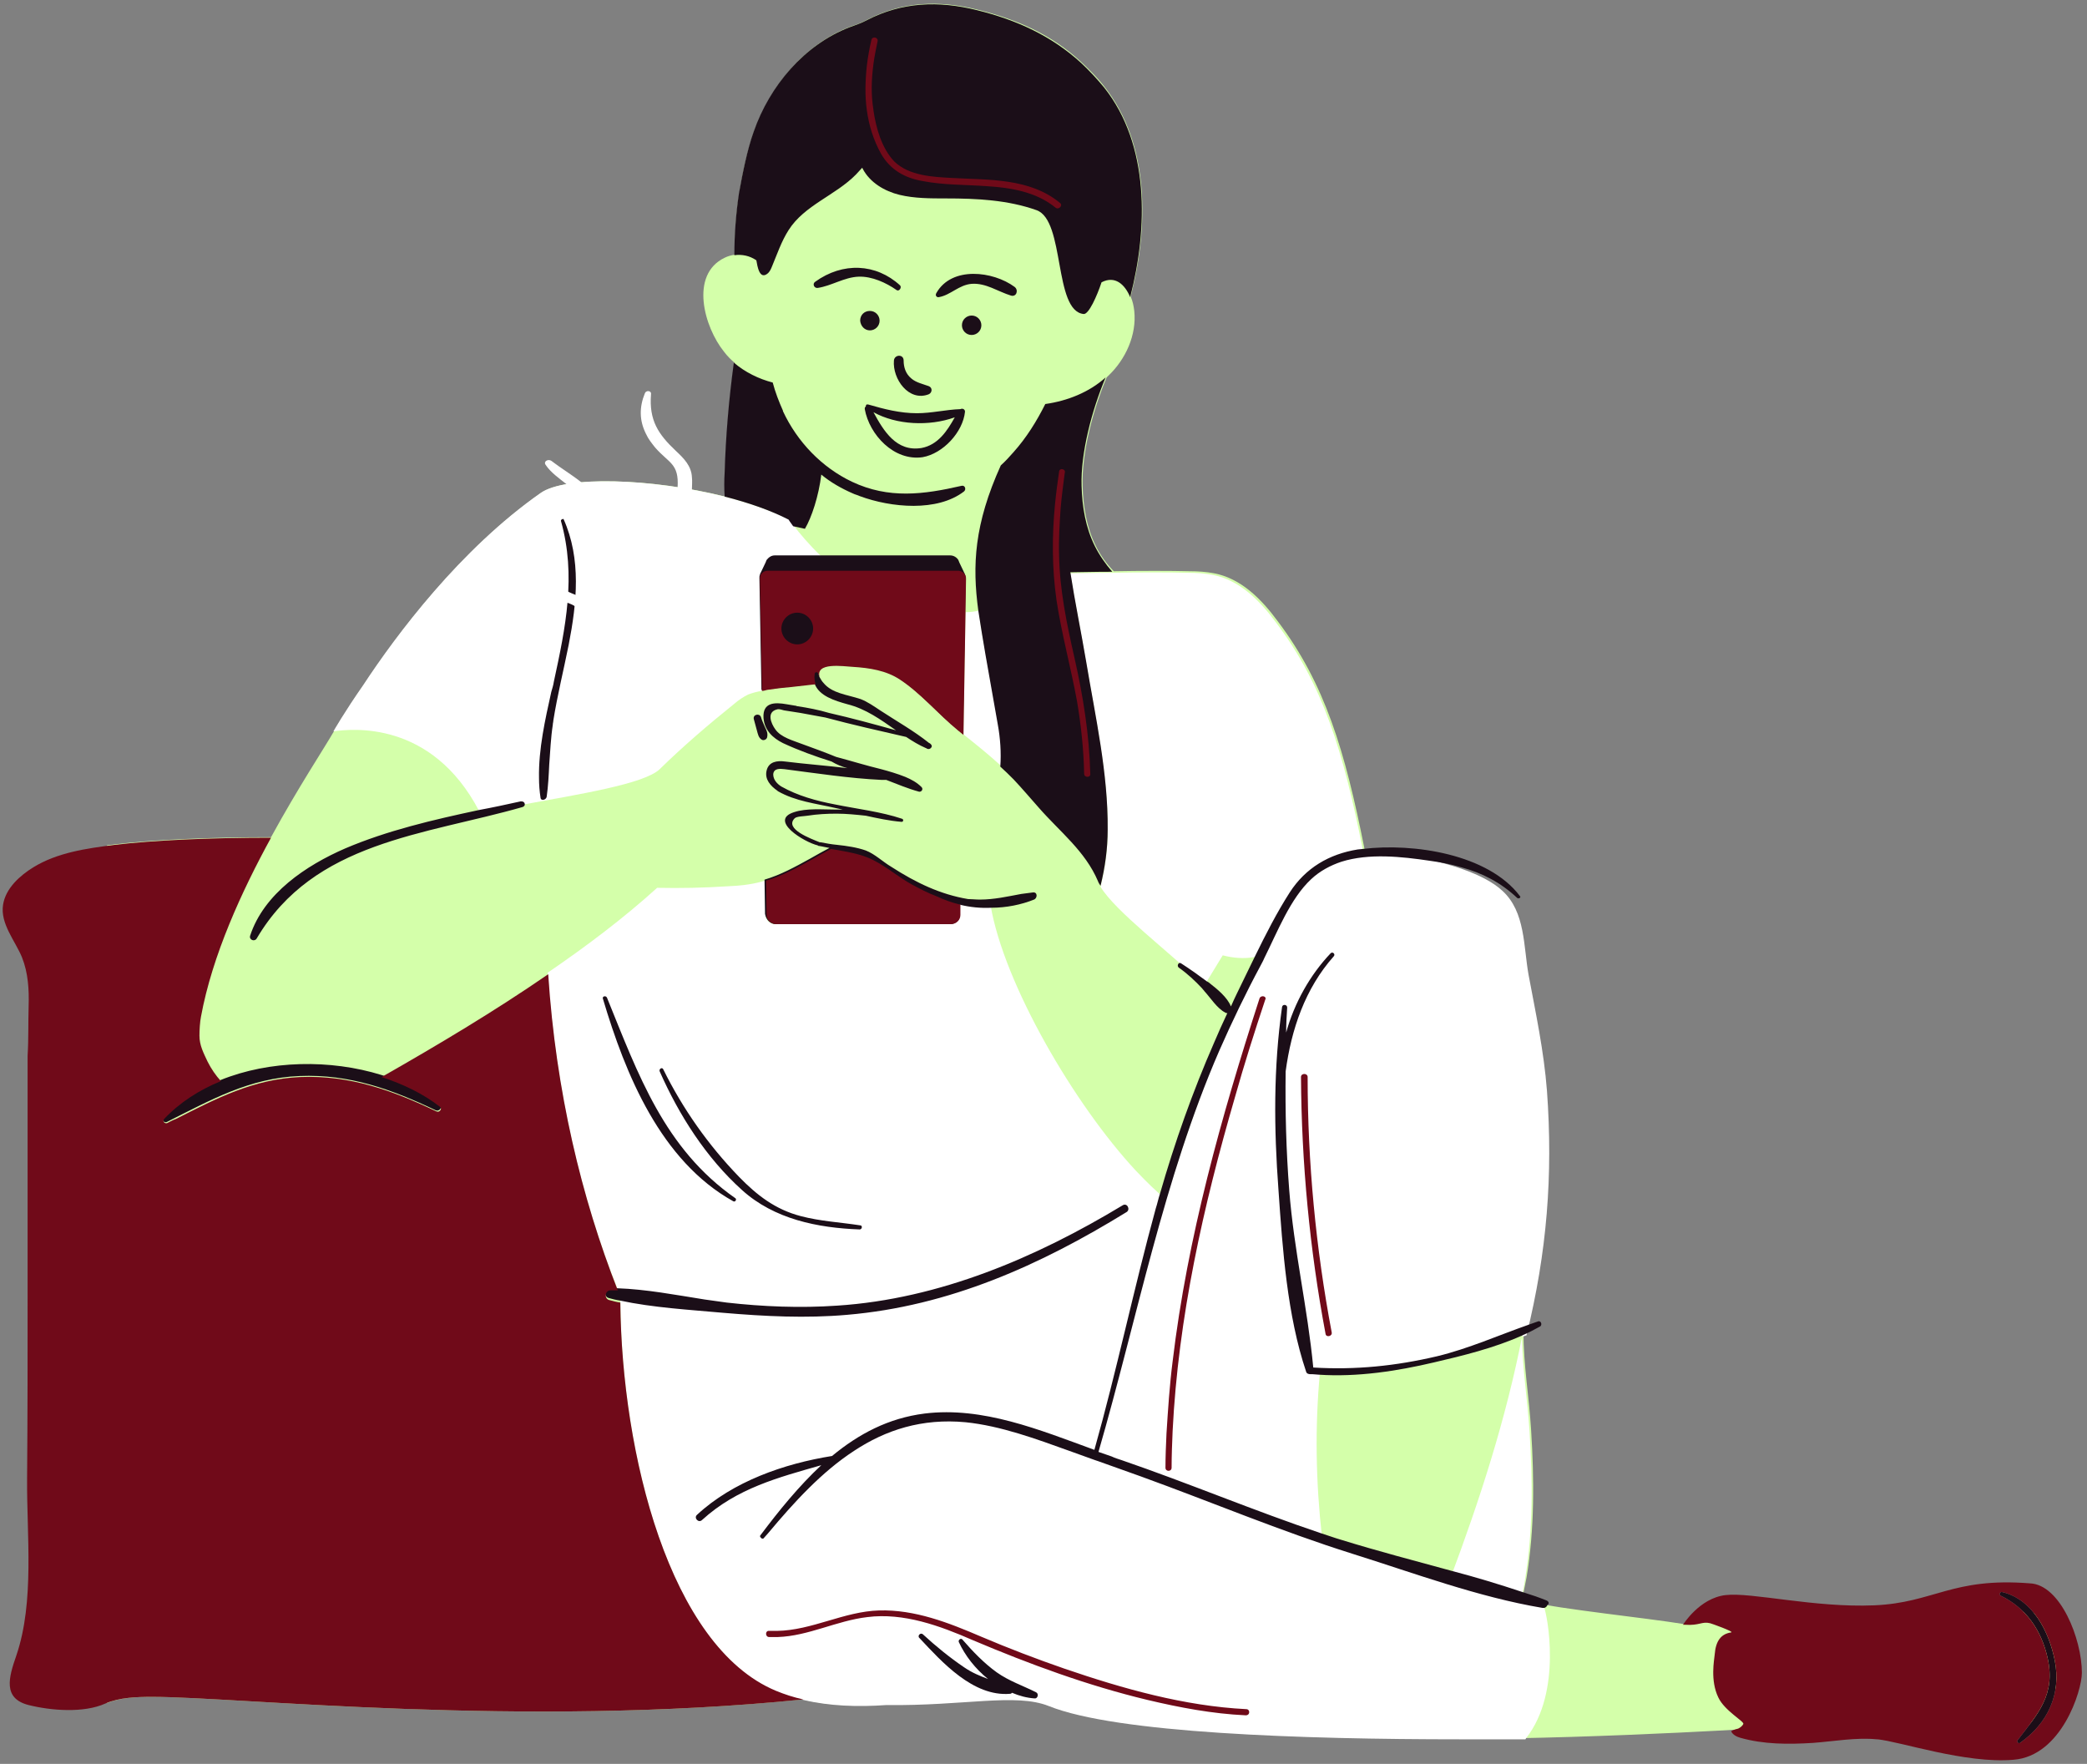
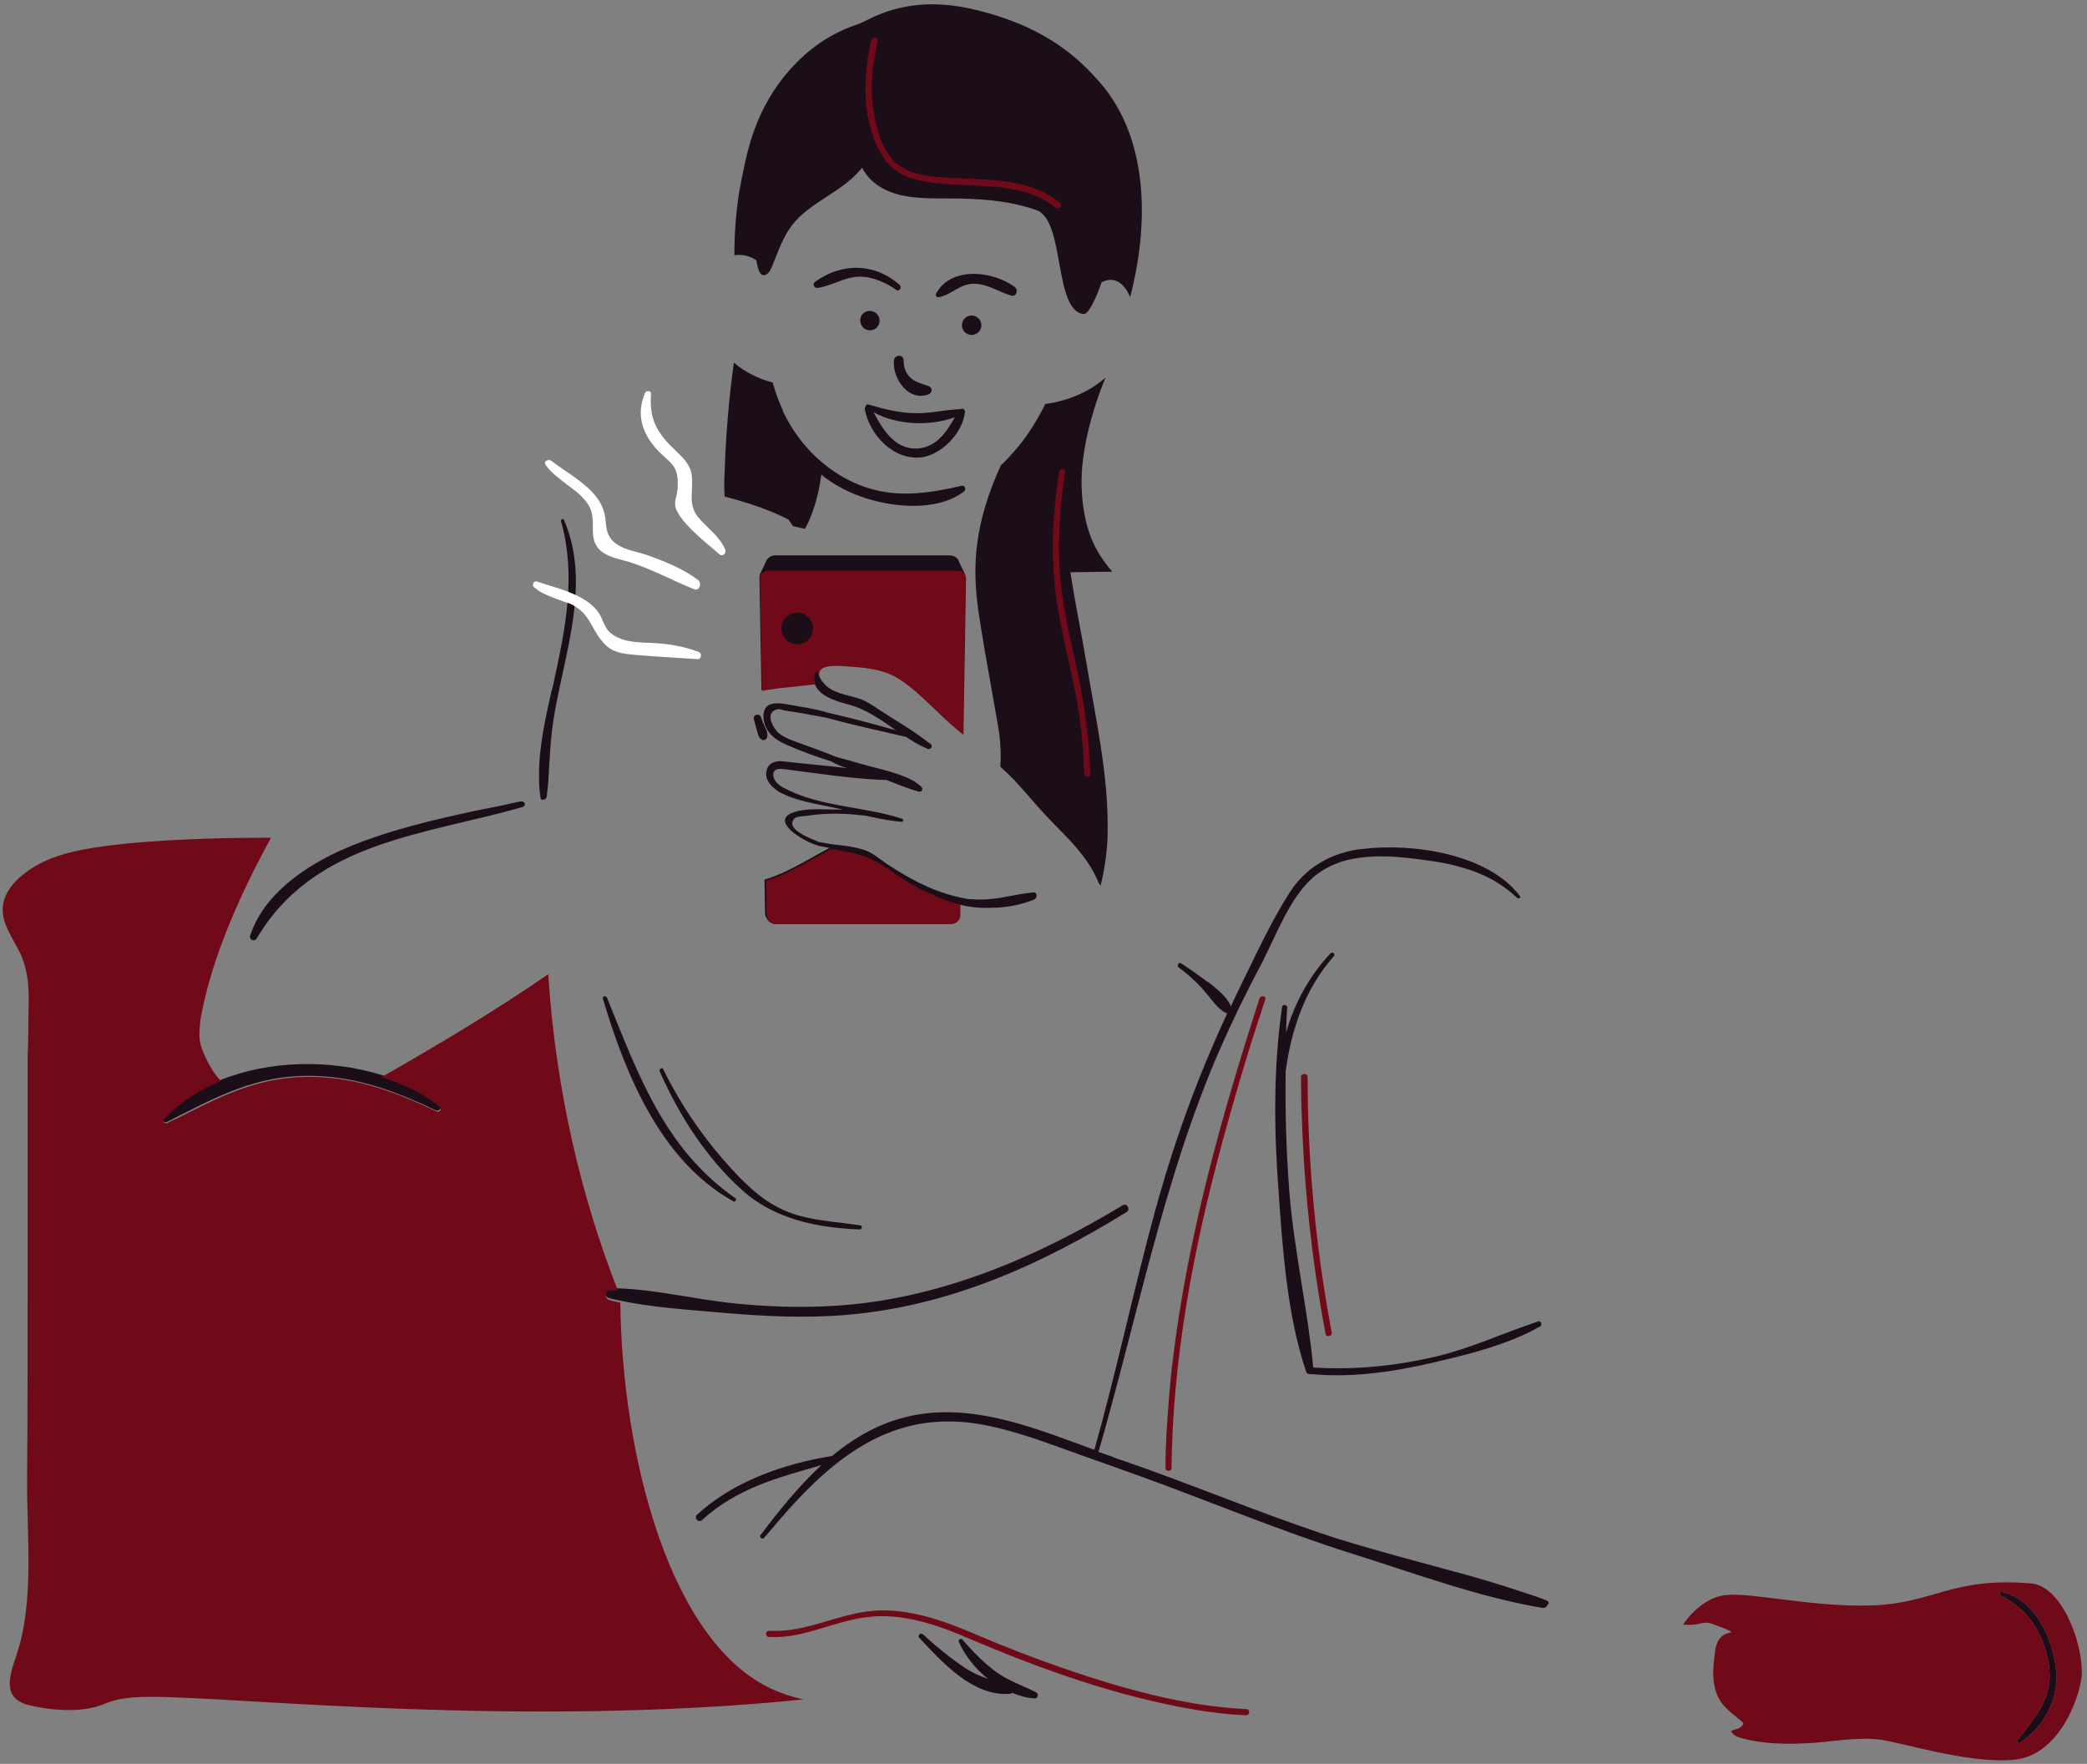
<svg xmlns="http://www.w3.org/2000/svg" fill="#000000" height="344.9" preserveAspectRatio="xMidYMid meet" version="1" viewBox="-0.5 -0.8 408.1 344.9" width="408.1" zoomAndPan="magnify">
  <rect x="-0.5" y="-0.8" width="408.1" height="344.9" fill="#808080" stroke="none" />
  <g>
    <g id="change1_1">
-       <path d="M391.7,338.9c-2.5,0.6-5.1,0.8-7.7,0.9c-11,0.4-23.7-0.9-34.5-3c0,0-36.7,2.4-64.5,2.4l4-17l-93.5,4.5 c-10.7,4.9-26.5,7.7-39,4.8C101.5,337.1,46,331,29.3,331c-3,0-6.1,0.1-8.9,1.2V164.5c0.5-0.1,1-0.1,1.5-0.2 c7.6-0.9,18.5-1.4,30.6-1.4c5.3-9.7,10.4-17.4,12.3-20.7c0,0,2.1-3.7,5.8-9c6.5-9.9,19-26.6,34.7-37.6c4.8-3.4,21.6-2.9,36,0.7 c-0.1-1.6-0.1-3.1,0-4.7c0.2-6.9,0.8-14.2,1.8-21.5c-0.7-0.6-1.4-1.3-2-2.1c-3.9-4.8-6.8-15.1,0.1-18.4c0.6-0.3,1.3-0.5,2-0.6 c0-4,0.2-8.1,0.9-12.1c0.6-3.9,1.6-8.5,2.9-12.1c3.2-8.9,9.9-17,18.8-20.4c1.2-0.4,2.3-0.8,3.4-1.4c6.8-3.5,13.9-3.8,21.5-1.9 c7.7,1.9,14.5,4.9,20.3,10.3c1.6,1.5,3.2,3.1,4.5,4.8c8.9,11.3,8.6,27.5,5.1,41c0.4,0.9,0.6,1.9,0.7,2.8c0.5,4.7-1.7,9.5-5.1,12.7 c-0.1,0.1-0.2,0.2-0.3,0.3c-2.7,6.4-4.9,14.8-4.7,21.2c0.1,4.1,0.8,8.2,2.6,11.8c0.9,1.8,2.1,3.5,3.5,4.9c5.1-0.1,11.2-0.1,14.9,0 c1.6,0,3.1,0.1,4.7,0.4c5.3,1,9.3,5.1,12.4,9.3c9.3,12.3,13.2,25.4,17,44.5l1.4,61.6c15.5,1.4,31.7,2.9,31.7,2.9 c-0.6,8.9-1.2,17.7-1.9,26.6c0,0.2,0,0.5,0,0.7c0.1,0,0.3,0,0.4,0c-0.2,0.9-0.3,1.8-0.5,2.7c0,6.4,1.1,12.8,1.5,19.2 c0.6,9.6,0.7,19.3-0.9,28.9c-0.3,1.5-0.6,3-0.9,4.5c9.4,1.9,23.1,3.2,31.9,4.6c4.2-4.8,9.6-6.6,27.1-1.1c3.2,1,22.8-0.4,27.8-0.7 c3.4-0.2,13.4-1.9,16.2,0.8C407.6,323,399.1,337.3,391.7,338.9z" fill="#d4ffaa" />
-     </g>
+       </g>
  </g>
  <g>
    <g id="change2_1">
-       <path d="M128.5,149.6c-3,2.9-15.7,4.9-27.7,7.1c-0.8,0.4-6.7,2.8-7.6,1.1c-9.3-17.8-24.9-16.1-28.5-15.6 c0,0,2.1-3.7,5.8-9c6.5-9.9,19-26.6,34.7-37.6c4.8-3.4,21.6-2.9,36,0.7c4.6,1.2,9,2.7,12.7,4.5c0,0,0.3,0.5,0.9,1.3 c1,1.3,2.8,3.5,5.3,5.9h-9c-0.8,0-1.6,0.6-1.8,1.4l-1.1,2.3c0,0,0,0.1,0,0.1l0,0h0c-0.1,0.2-0.1,0.4-0.1,0.6l0.4,21.9 c-0.9,0.1-1.9,0.4-2.7,0.7c-1,0.5-1.9,1.1-2.7,1.8C138,140.9,133.1,145.1,128.5,149.6z M194.7,140.8c-0.9-5.1-1.5-8.5-2.4-13.6 c-0.6-3-1.1-5.9-1.4-8.6c-0.9,0.2-1.7,0.3-2.6,0.3l-0.4,23.9c2.5,2,5,4,7.4,6.2C195.5,146.4,195.2,143.6,194.7,140.8z M297.9,339.1c0,0.1-0.1,0.1-0.1,0.2l-12.7,0c-31.1,0-67.3-1.2-80.5-6.5c-6.5-2.6-16.6,0-31.8-0.2c-5.6,0.4-11.1,0.2-16.2-1 c-1.9-0.4-3.7-1-5.4-1.7c-21.1-8.9-30.4-47.5-30.4-77.5c0,0,0.9-0.2,2.3-0.4c-1.7-0.2-2.7-0.4-2.7-0.4 c-7.3-18.2-12.2-39.1-13.8-62.2c7.6-5.2,14.9-10.7,21.4-16.6c4.5,0.1,9.2,0,13.8-0.3c2.2-0.1,4.4-0.3,6.6-0.9 c0.2-0.1,0.5-0.1,0.7-0.2l0.1,6.7c0,1,0.9,1.8,1.9,1.8h34.1c1.1,0,1.9-0.8,1.9-1.8l0.1-3.1c1.9,0.5,3.9,0.9,5.9,1.2l0.1,0 c2.6,15.4,16.4,39,28.4,51.9c2.1,2.2,4,4.1,5.9,5.6c5.2-16.9,9.4-27.7,13-35.5c-0.1-0.1-0.1-0.2-0.2-0.3l5.8-11.9c0,0-3,1.2-7.5,0 l-3.6,5.9c-7-6.7-17.4-14.5-20.3-19.3c0.9-3.6,1.4-7.3,1.4-11c0.1-11-2.4-22-4.2-32.8c-1-5.9-2.2-11.7-3.1-17.5 c1.4,0,4.5-0.1,8.2-0.1c5.1-0.1,11.2-0.1,14.9,0c1.6,0,3.1,0.1,4.7,0.4c5.3,1,9.3,5.1,12.4,9.3c9.3,12.3,13.2,25.4,17,44.5l0,1.2 c3.7-0.7,7.5-0.5,11.2,0.3c4.8,1,12.4,3,16.1,6.5c4.5,4.1,4.1,10.9,5.1,16.4c1.4,7.5,3,14.9,3.6,22.7c1.2,16.5,0,31.6-4,47.8 c-0.3,0.1-0.6,0.2-0.9,0.3c0.1,6.2,1.1,12.4,1.5,18.6c0.6,9.6,0.7,19.3-0.9,28.9c-0.2,1.4-0.5,2.9-0.9,4.3l4.6,0.9 c0,0,0,0.1,0,0.1C302,314.6,305.1,330,297.9,339.1z M297.2,260.2c-14.9,4.9-30.1,8.9-39.6,7.4c-1,10.7-0.8,21.4,0.4,32.1 c8.2,2.9,16.6,5.7,25,8.4C288.9,292.4,294,276.6,297.2,260.2z" fill="#ffffff" />
-     </g>
+       </g>
  </g>
  <g id="change3_1">
    <path d="M141.2,96.3c-0.1-1.6-0.1-3.1,0-4.7c0.2-6.9,0.8-14.2,1.8-21.5c2.2,1.9,4.9,3.2,7.6,3.9 c0.5,1.9,1.2,3.7,2,5.5c0,0,0,0,0,0.1c2.8,6,7.6,11,13.5,13.8c7.2,3.4,14,2.5,21.4,0.8c0.7-0.2,1,0.7,0.5,1.1 c-5.2,4-14.2,3.2-20.4,0.9c-0.4-0.2-0.9-0.3-1.3-0.5c-2.3-1-4.4-2.2-6.2-3.7c-0.5,4.2-1.9,8.4-3.2,10.6l-2.3-0.5 c-0.6-0.8-0.9-1.3-0.9-1.3C150.2,99,145.9,97.5,141.2,96.3z M213.6,106c-1.8-3.6-2.5-7.7-2.6-11.8c-0.2-6.4,2-14.8,4.7-21.2 c-3.2,2.9-7.5,4.6-11.8,5.2c-1.7,3.4-3.7,6.6-6.2,9.4c-0.8,0.9-1.6,1.8-2.5,2.6l0,0c-5.2,11.5-5.6,19.5-4.4,28.4 c0.4,2.7,0.9,5.6,1.4,8.6c0.9,5.1,1.5,8.5,2.4,13.6c0.5,2.7,0.7,5.6,0.5,8.3c0.9,0.8,1.7,1.6,2.6,2.5c1.7,1.8,3.3,3.7,4.9,5.5 c4.1,4.7,9.1,8.5,11.6,14.4c0.1,0.3,0.3,0.6,0.5,0.9c0.9-3.6,1.4-7.3,1.4-11c0.1-11-2.4-22-4.2-32.8c-1-5.9-2.2-11.7-3.1-17.5 c1.4,0,4.5-0.1,8.2-0.1C215.7,109.5,214.5,107.8,213.6,106z M147.4,50.1c0.2,1.1,0.6,4,2.3,2.5c0.4-0.4,0.6-0.9,0.8-1.4 c1-2.4,1.8-4.8,3.2-7c3.1-4.9,9.2-6.8,13.2-10.9c0.4-0.4,0.8-0.9,1.2-1.3c0,0.1,0.1,0.1,0.1,0.2c1.4,2.7,4.3,4.4,7.2,5.1 c2.9,0.7,6,0.7,9.1,0.7c6,0,12.1,0.3,17.7,2.3c5.6,2,3.3,19.7,9.2,20.3c1,0.1,2.6-3.5,3.5-6.2c2.7-1.4,4.6,0.5,5.6,2.9 c3.5-13.5,3.8-29.8-5.1-41c-1.4-1.7-2.9-3.3-4.5-4.8c-5.8-5.3-12.6-8.4-20.3-10.3c-7.6-1.9-14.7-1.6-21.5,1.9 c-1.1,0.6-2.3,1-3.4,1.4C156.8,7.9,150,16,146.9,24.9c-1.3,3.6-2.2,8.2-2.9,12.1c-0.6,4-0.9,8.1-0.9,12.1 C144.6,48.9,146.1,49.2,147.4,50.1z M151.2,179.9h34.1c1.1,0,1.9-0.8,1.9-1.8l0-2c2,0.5,4.1,0.7,6.1,0.6c3,0,5.9-0.6,8.4-1.6 c0.7-0.3,0.7-1.5-0.2-1.4c-0.8,0.1-1.5,0.2-2.3,0.3c-2.7,0.5-5.3,1.1-8.1,1.1c-0.8,0-1.6-0.1-2.3-0.1c-5.4-0.9-10.2-3.2-15-6.3 c-1.7-1-3.2-2.5-5-3.2c-1.7-0.6-3.7-0.9-5.6-1.1c-1.1-0.1-2.2-0.3-3.2-0.5c-0.1,0-0.2,0-0.2,0c-1.7-0.7-7-2.6-4.9-4.7 c0.4-0.4,2-0.4,2.5-0.5c1.9-0.3,3.8-0.4,5.7-0.4c1.9,0,3.8,0.2,5.7,0.4c2.3,0.5,4.6,1,7,1.2c0.4,0,0.4-0.5,0.1-0.6 c-4.2-1.4-8.7-1.9-13.1-2.8c-3.7-0.7-7.3-1.7-10.5-3.5c0,0,0,0,0,0c-0.8-0.5-1.6-1.3-1.6-2.4c0.1-1.2,1.3-1.1,2.2-1c0,0,0,0,0,0 c6.2,0.8,12.7,1.8,19,2.1c0.3,0,0.6,0,0.9,0c2.1,0.8,4.2,1.7,6.4,2.3c0.5,0.1,0.9-0.5,0.5-0.9c-0.9-0.9-2-1.5-3.2-2 c-1.5-0.6-3.2-1.1-4.7-1.5c-2.9-0.7-5.8-1.6-8.8-2.4c-2.2-0.9-4.4-1.7-6.6-2.5c-1.8-0.7-4.2-1.3-5.3-2.9c-0.8-1.1-1.8-3.4,0.4-3.9 c0.4-0.1,0.9,0.1,1.3,0.2c1.1,0.2,2.1,0.3,3.2,0.5c1.6,0.3,3.2,0.6,4.9,0.9c5.2,1.4,10.6,2.6,15.8,3.8c1.2,0.8,2.5,1.6,3.9,2.2 c0.1,0,0.1,0.1,0.2,0.1c0.4,0.2,0.8-0.1,0.9-0.4c0-0.2,0-0.3-0.2-0.5c-0.1-0.1-0.2-0.2-0.3-0.2c-3-2.4-6.4-4.3-9.6-6.4 c-1.2-0.8-2.5-1.7-3.8-2.2c-2.7-0.9-5.6-1.1-7.3-3.2c-0.3-0.3-0.5-0.7-0.8-1.2c-1-3.1,4.6-2.2,6.5-2.1c3.1,0.2,6.5,0.7,9.2,2.5 c4.1,2.7,7.5,6.8,11.3,9.9c0.4,0.3,0.7,0.6,1.1,0.9l0.4-23.9l0.1-6.6c0-0.2,0-0.4-0.1-0.6h0l0,0c0,0,0-0.1,0-0.1l-1.1-2.3l-0.2-0.5 l0,0c-0.3-0.5-0.9-0.9-1.6-0.9h-25.3h-9c-0.7,0-1.2,0.4-1.6,0.9l0,0l-0.2,0.5l-1.1,2.3c0,0,0,0.1,0,0.1l0,0h0 c-0.1,0.2-0.1,0.4-0.1,0.6l0.4,21.9c0.3,0,0.6-0.1,0.9-0.1c1.4-0.2,2.8-0.3,4.2-0.5c1.8-0.2,3.5-0.4,5.3-0.6c0.9,2.4,3.9,3.3,6.4,4 c3.6,0.9,6.5,3,9.5,5.1c-4.3-1.2-8.7-2.4-13.1-3.4c-2-0.6-4.1-1-6.1-1.3c-0.1,0-0.2,0-0.3-0.1c0,0-0.1,0-0.1,0 c-0.6-0.1-1.2-0.2-1.8-0.3c-2.3-0.4-4.7-0.4-4.5,2.7c0.2,2.4,1.8,3.9,3.8,4.9c3,1.4,6.3,2.6,9.5,3.6c1,0.6,2,1,3.1,1.3 c-4.1-0.5-8.2-0.8-12.2-1.3c0,0,0,0,0,0c-1.5-0.2-3.2,0-3.6,1.8c-0.4,1.7,0.8,3,2.1,3.9c0,0,0,0,0.1,0.1c3.5,2,7.4,2.4,11.3,3.3 c0,0,0,0,0,0c0.5,0.1,1,0.2,1.4,0.3c-0.4,0-0.8,0-1.2,0c-0.1,0-0.1,0-0.2,0c-2.5,0-5.7-0.3-8.1,0.5c-5.1,1.6,2,5.9,4.6,6.5 c0.1,0.1,0.1,0.1,0.2,0.1c0.7,0.1,1.4,0.3,2.1,0.4c-1.3,0.7-2.6,1.4-3.8,2.1c-2.9,1.6-5.8,3.2-8.9,4.1l0.1,6.7 C149.3,179.1,150.2,179.9,151.2,179.9z M183.1,57.3c2.3-0.4,3.9-2.4,6.4-2.6c2.8-0.2,5.1,1.5,7.7,2.3c1.1,0.3,1.5-1.1,0.7-1.7 c-4.2-3.1-12.3-4.1-15.3,1.2C182.3,57,182.7,57.4,183.1,57.3z M158.9,54.3c-0.6,0.4-0.2,1.3,0.5,1.2c2.7-0.4,5.2-2.1,8-2.2 c2.6-0.1,5.4,1.2,7.4,2.6c0.5,0.4,1.1-0.5,0.7-0.9C170.8,50.7,164.3,50.4,158.9,54.3z M174.3,69.7c-0.3,3.6,2.9,8.1,6.8,6.6 c0.7-0.3,0.8-1.3,0-1.6c-1.1-0.4-2.5-0.7-3.4-1.5c-1.1-0.9-1.5-2.2-1.5-3.5C176.2,68.4,174.4,68.5,174.3,69.7z M168.6,79.2 c0-0.2,0-0.4,0.2-0.5c0-0.3,0.1-0.5,0.5-0.4c3.1,0.9,6.2,1.7,9.5,1.7c2.9,0,5.6-0.7,8.5-0.8c0.4-0.2,0.9,0,0.9,0.5 c-0.4,4-4.3,8.2-8.3,8.9C174.3,89.4,169.5,84.2,168.6,79.2z M170.3,79.8c2,3.7,4.5,7.8,9.4,7c3.2-0.6,5-3.3,6.5-6 C181.2,82.6,174.8,82.3,170.3,79.8z M301.8,312.1c-1.5-0.6-3-1.1-4.6-1.6c-4.5-1.5-9.1-2.9-13.7-4.1c-7.3-2-14.6-3.9-21.7-6.1 c-1.4-0.4-2.7-0.9-4-1.3c-13.1-4.4-25.9-9.8-39-14.3c-0.6-0.2-1.3-0.4-1.9-0.7c-0.9-0.3-1.7-0.6-2.6-0.9 c7.6-26.2,12.7-53.3,23.6-78.4c2.5-5.7,5.2-11.3,8.1-16.7c0.2-0.4,0.5-0.9,0.7-1.4c2.6-5.2,5.1-11.7,9.2-15.5 c1.7-1.6,3.8-2.7,5.9-3.4c5.4-1.7,11.8-1,17.2-0.2c2.2,0.3,4.3,0.7,6.3,1.3c4,1.1,7.6,2.9,10.9,6c0.3,0.2,0.8-0.1,0.5-0.4 c-6.2-8.2-20.8-10.4-30.7-9.2c-0.3,0-0.7,0.1-1,0.1c-5.6,0.9-10.2,3.6-13.3,8.4c-2.5,3.9-4.7,8.2-6.8,12.5c-1.2,2.4-2.3,4.8-3.5,7.2 c-0.4,0.8-0.8,1.7-1.2,2.6c-0.7-1.8-2.7-3.4-4.1-4.5c-0.2-0.2-0.4-0.3-0.6-0.4c-1.6-1.2-3.3-2.4-5-3.5c-0.1,0-0.1-0.1-0.2-0.1 c-0.4-0.1-0.7,0.6-0.3,0.9c1.7,1.2,3.2,2.6,4.6,4.1c0.1,0.2,0.3,0.3,0.4,0.5c1.2,1.3,2.5,3.4,4.1,4.2c0.1,0.1,0.3,0.1,0.4,0.1 c-0.9,1.9-1.8,3.9-2.6,5.8c-4.2,9.6-7.7,19.5-10.6,29.6c-0.3,0.9-0.5,1.9-0.8,2.8c-4.3,15.7-7.6,31.6-12,47.2 c-10.7-3.9-21.8-8.5-33.2-7.1c-7.1,0.9-12.9,4-18.1,8.3c-9.4,1.5-19.4,5-26.4,11.5c-0.7,0.6,0.3,1.7,1,1c6.8-6.2,14.9-8.3,23.3-10.7 c-4.4,4.1-8.3,8.9-11.9,13.7c-0.2,0.2,0,0.4,0.2,0.6c0.2,0.1,0.4,0.1,0.5-0.1c0.3-0.3,0.5-0.6,0.8-0.9c5.1-6.1,10.5-12,16.8-16.1 c6.2-4.1,13.3-6.4,21.8-5.6c6.9,0.7,13.9,3.3,20.3,5.6c1.7,0.6,3.3,1.2,5,1.8c0.2,0.1,0.4,0.1,0.6,0.2c2.8,1,5.6,2,8.4,3 c13.8,5,27.3,10.7,41.3,15.1c12.1,3.8,24.7,8.5,37.2,10.6c0.1,0,0.3,0,0.4,0c0.3-0.1,0.5-0.3,0.6-0.6 C302.5,312.8,302.4,312.3,301.8,312.1z M256.3,266.6c-1.1-11.6-3.8-23-4.7-34.7c-0.6-7.7-0.8-15.4-0.7-23.2 c1.1-8.2,3.8-16.2,9.4-22.5c0.4-0.4-0.2-1-0.6-0.6c-4,4.2-7.1,9.7-8.7,15.5c0-1.6,0.1-3.3,0.2-4.9c0-0.6-0.9-0.7-1-0.1 c-1.7,11.9-1.6,23.8-0.7,35.8c0.8,11.6,1.7,24.5,5.4,35.5c0.1,0.4,0.5,0.5,0.8,0.5c0.1,0,0.3,0,0.4,0c0.4,0,0.9,0.1,1.3,0.1 c7.5,0.5,15.3-0.7,22.5-2.4c5.6-1.3,11.7-2.8,17.1-5.2c0.1,0,0.1,0,0.2-0.1c1.2-0.5,2.3-1.1,3.4-1.7c0.6-0.3,0.2-1.3-0.4-1 c-0.6,0.2-1.1,0.4-1.7,0.6c-6,2.1-11.8,4.7-18,6.2C272.4,266.3,264.6,267.1,256.3,266.6z M165.1,256.3c20-1.7,37.8-9.7,54.7-20.1 c0.8-0.5,0.1-1.9-0.8-1.3c-16.9,10.2-35.8,18.3-55.8,19.6c-7.2,0.5-14.5,0.2-21.6-0.6c-1.4-0.2-2.8-0.4-4.3-0.6 c-5.7-0.9-11.4-2-17.1-2.2c-0.5,0-1,0-1.4,0c-1.1,0-1.3,1.6-0.3,1.9c0.7,0.2,1.5,0.4,2.2,0.5c6.5,1.4,13.6,1.8,20.2,2.4 C149.1,256.6,157.1,257,165.1,256.3z M202.1,330.1c-2.6-1.3-5.3-2.2-7.7-3.9c-2.5-1.8-4.7-4.1-6.7-6.4c-0.3-0.4-0.9,0.1-0.7,0.5 c1.2,2.6,3.2,5.2,5.7,7.2c-1.6-0.6-3.1-1.2-4.7-2.3c-2.8-1.9-5.5-4.1-8-6.4c-0.5-0.5-1.2,0.3-0.7,0.7c4.4,4.7,10.5,11.5,17.7,10.9 c0.2,0,0.3-0.1,0.4-0.2c1.4,0.6,2.9,1,4.4,1.1C202.4,331.4,202.7,330.4,202.1,330.1z M101.5,155.9c-0.1,0-0.1,0-0.2,0 c-2.7,0.6-5.5,1.2-8.2,1.7c-8.9,1.9-17.9,4-26.1,7.5c-7.6,3.3-15.9,8.8-18.6,17.1c-0.2,0.8,0.9,1.2,1.3,0.5 c11.2-19,32.8-20.2,52-25.7c0.3-0.1,0.5-0.4,0.4-0.6C102.1,156.1,101.8,155.9,101.5,155.9z M74.1,209.4c-10-3.1-21.9-2.9-31.5,1 c-4.2,1.7-8.1,4.2-11.1,7.4c-0.4,0.4,0.1,1,0.6,0.8c8.6-4.3,16.1-8.6,26-9c9.7-0.4,18,2.6,26.6,6.7c0.6,0.3,1.4-0.5,0.8-1 C82.3,212.6,78.4,210.7,74.1,209.4z M142.9,234.1c0.4,0.2,0.7-0.4,0.4-0.6c-13.9-9.7-19-24.2-25.1-39.2c-0.2-0.5-1-0.3-0.8,0.2 C121.8,209.3,128.7,226.2,142.9,234.1z M144.6,231.9c6.3,5.7,14.8,7.4,23,7.7c0.5,0,0.6-0.8,0.1-0.8c-3.9-0.6-7.8-0.8-11.6-1.8 c-5-1.3-8.6-4.1-12.1-7.7c-6-6.2-11-13.3-14.8-21c-0.2-0.5-0.9-0.1-0.7,0.4C132.3,217.3,137.6,225.6,144.6,231.9z M109.2,101.1 c3,10.7,0.9,20.8-1.4,31.4c-0.1,0.7-0.3,1.3-0.5,2c-1.2,5.4-2.5,11.2-2.4,16.8c0,1.3,0.1,2.6,0.3,3.9c0.1,0.7,1.1,0.4,1.2-0.2 c0.3-2.1,0.4-4.2,0.5-6.3c0.2-2.6,0.3-5.2,0.7-7.8c0-0.3,0.1-0.5,0.1-0.8c0.8-5,2-9.8,3-14.8c1.6-8.2,2.5-16.8-1-24.6 C109.6,100.6,109.1,100.8,109.2,101.1z M169.6,63.8c1,0,1.9-0.8,1.9-1.9c0-1-0.8-1.9-1.9-1.9s-1.9,0.8-1.9,1.9 C167.8,63,168.6,63.8,169.6,63.8z M189.5,64.7c1,0,1.9-0.8,1.9-1.9c0-1-0.8-1.9-1.9-1.9c-1,0-1.9,0.8-1.9,1.9 C187.6,63.8,188.4,64.7,189.5,64.7z M401.3,323.9c-1.1-5.6-4.3-12-10.3-13.4c-0.4-0.1-0.7,0.5-0.3,0.7c5,2.4,8,6.8,9.2,12.2 c1.6,7.2-1.9,10.9-5.9,16.1c-0.2,0.3,0.2,0.7,0.5,0.5C399.9,336.2,402.6,330.5,401.3,323.9z M149.1,141.4c-0.3-0.7-0.6-1.3-0.8-2 c-0.3-0.8-1.6-0.5-1.4,0.4c0.2,0.7,0.4,1.5,0.6,2.2c0.2,0.7,0.3,1.4,0.9,1.8c0.4,0.3,1,0,1.1-0.4C149.7,142.6,149.4,142,149.1,141.4 z" fill="#1b0e18" />
  </g>
  <g id="change4_1">
    <path d="M140.2,107.6c-2.4-2.1-6.4-5.2-8-7.9c-1.3-2.1-0.4-2.7-0.2-4.9c0-0.1,0-0.2,0-0.3c0.3-4.7-1.7-4.7-4.4-7.8 c-0.7-0.9-1.3-1.6-1.8-2.7c-1.3-2.6-1.3-5.2-0.2-7.9c0.2-0.6,1.3-0.6,1.2,0.2c-0.4,5.1,1.4,7.8,4.9,11.1c1.5,1.4,3,2.9,3.1,5.1 c0.1,0.8,0,1.6,0,2.4c-0.1,1.9-0.2,3.7,1.2,5.4c1.8,2.2,4.1,3.6,5.3,6.3C141.6,107.4,140.8,108.1,140.2,107.6z M110.3,93.9 c1.6,1.2,3.2,2.3,4.3,4.1c1.7,2.8-0.1,5.9,1.8,8.3c1.4,1.8,4.2,2.2,6.2,2.8c4.4,1.4,8.4,3.6,12.6,5.3c1.1,0.5,1.6-1.2,0.8-1.8 c-2.8-2.1-6.2-3.5-9.5-4.7c-1.6-0.6-3.4-0.9-4.9-1.5c-3-1.3-3.5-2.8-3.7-5.6c-0.3-3.1-2.2-5.3-4.6-7.2c-2-1.6-4.2-2.9-6-4.3 c-0.6-0.4-1.6,0.1-1.1,0.8C107.2,91.6,108.8,92.7,110.3,93.9z M136.2,126.7c-3.2-1.2-6.4-1.7-9.8-1.8c-2.6-0.1-5.7-0.2-7.8-2.2 c-1-1-1.3-2.8-2.2-3.9c-1.1-1.5-2.7-2.5-4.4-3.3c-0.5-0.2-1-0.4-1.4-0.6c-1.6-0.6-3.3-1.1-4.9-1.6c-0.4-0.1-0.8-0.3-1.2-0.4 c-0.6-0.2-1.1,0.7-0.6,1.1c0.6,0.5,1.3,1,2,1.3c1.4,0.7,3,1.2,4.6,1.8c0,0,0,0,0.1,0c0.5,0.2,1,0.4,1.4,0.7c3.1,1.9,3.2,4.7,5.7,7.3 c1.5,1.6,3.3,1.9,5.5,2.1c4.3,0.4,8.6,0.6,12.9,0.9C136.7,127.9,136.7,126.9,136.2,126.7z" fill="#ffffff" />
  </g>
  <g id="change5_1">
    <path d="M151.2,329.8c1.7,0.7,3.5,1.3,5.4,1.7C101.5,337.1,46,331,29.3,331c-3.1,0-6.4,0.1-9.2,1.3 c-4.2,1.9-10.6,1.4-15,0.3c-5.1-1.3-3.9-5.4-2.4-9.7c3.6-10.6,2-23.6,2.1-34.7c0.1-12.1,0.1-24.2,0.1-36.3c0-15.4,0-30.9,0-46.3 c0.2-3.2,0.1-6.5,0.2-9.7c0.1-3.2-0.1-6.5-1.3-9.5c-1.3-3.2-4.3-6.6-3.7-10.3c0.5-3.2,3.3-5.7,5.9-7.3c4.7-2.9,10.4-3.7,15.9-4.4 c7.6-0.9,18.5-1.4,30.6-1.4c-5.7,10.4-11.5,23-13.7,35c-0.2,1-0.3,2.6-0.3,3.7c0,1.9,0.8,3.4,1.6,5.1c0.7,1.4,1.6,2.7,2.6,3.8 c-4.2,1.7-8.1,4.2-11.1,7.4c-0.4,0.4,0.1,1,0.6,0.8c0.6-0.3,1.1-0.6,1.7-0.8c7.9-4,15.1-7.8,24.3-8.2c9.7-0.4,18,2.6,26.6,6.7 c0.2,0.1,0.4,0.1,0.6,0c0.3-0.2,0.5-0.6,0.1-0.9c-3.2-2.5-7.1-4.4-11.4-5.8c0.1,0,0.1-0.1,0.2-0.1c10.7-6.1,21.8-12.7,32.4-20 c1.5,22.9,6.5,43.7,13.6,61.8c-0.5,0-1,0-1.4,0c-1.1,0-1.3,1.6-0.3,1.9c0.7,0.2,1.5,0.4,2.2,0.5 C121.1,283.4,130.4,321.1,151.2,329.8z M177.9,172.2c-2.6-1.4-5-3.5-7.6-4.8c-2.5-1.3-5.5-1.7-8.3-2.2c-1.3,0.7-2.6,1.4-3.8,2.1 c-2.9,1.6-5.8,3.2-8.9,4.1l0.1,6.7c0,1,0.9,1.8,1.9,1.8h34.1c1.1,0,1.9-0.8,1.9-1.8l0-2c-1.7-0.4-3.3-1-4.8-1.7 C180.9,173.8,179.4,173,177.9,172.2z M148.5,134.3l-0.4-21.9c0-0.2,0-0.4,0.1-0.6c0,0,0,0,0,0c0,0,0-0.1,0-0.1 c0.3-0.6,0.8-0.9,1.5-0.9h2.5h32.1h2.5c0.7,0,1.2,0.4,1.5,0.9c0,0,0,0.1,0,0.1c0,0,0,0,0,0c0.1,0.2,0.1,0.4,0.1,0.6l-0.1,6.6 l-0.4,23.9c-0.4-0.3-0.7-0.6-1.1-0.9c-3.8-3.1-7.2-7.2-11.3-9.9c-2.7-1.8-6-2.3-9.2-2.5c-1.9-0.1-7.5-1-6.5,2.1 c-0.1-0.2-0.2-0.5-0.3-0.8c-0.1-0.4-0.7-0.3-0.7,0.1c-0.1,0.8,0,1.5,0.2,2c-1.8,0.2-3.5,0.4-5.3,0.6c-1.4,0.1-2.8,0.3-4.2,0.5 C149.1,134.2,148.8,134.3,148.5,134.3z M152.3,122.1c0,1.7,1.4,3.1,3.1,3.1s3.1-1.4,3.1-3.1s-1.4-3.1-3.1-3.1 S152.3,120.4,152.3,122.1z M406.6,326.3c0,3.5-4,16.3-13.4,17c-9.4,0.8-22.2-3.6-26.6-4c0,0,0,0-0.1,0c-4.1-0.4-8.4,0.4-12.5,0.7 c-4.8,0.3-9.6,0.3-14.2-1c-0.7-0.2-1.5-0.6-1.8-1.3c0.1,0,0.1,0,0.2-0.1c0.4-0.2,0.8-0.3,1.2-0.4c0.4-0.2,0.8-0.5,1-0.9 c0.2-0.5-3.7-2.6-4.9-5.2c-1.6-3.3-0.8-7.3-0.7-8.4c0.2-2.6,1.2-4,3.2-4.3c0.8-0.1-4-1.8-4.1-1.8c-1.6-0.4-2.1,0.5-4.9,0.3 c-0.1,0-0.3,0-0.4,0c0,0,0,0,0,0v0c0,0,3.2-5.2,8.3-5.8c5.1-0.6,17.4,2.5,29.1,2c11.7-0.5,15.2-5.5,30.4-4.3 C402.4,309,406.6,319.7,406.6,326.3z M401.3,323.9c-1.1-5.6-4.3-12-10.3-13.4c-0.4-0.1-0.7,0.5-0.3,0.7c5,2.4,8,6.8,9.2,12.2 c1.6,7.2-1.9,10.9-5.9,16.1c-0.2,0.3,0.2,0.7,0.5,0.5C399.9,336.2,402.6,330.5,401.3,323.9z M171.8,29.3c1.8,3.1,4.6,4.7,8.1,5.3 c4.1,0.8,8.4,0.7,12.5,1c4.8,0.3,9.7,1.1,13.5,4.2c0.6,0.5,1.5-0.4,0.9-0.9c-5.9-4.9-13.9-4.5-21.1-4.9c-3.7-0.2-8.4-0.4-11.3-3.2 c-2.5-2.6-3.6-6.6-4.1-10c0,0,0-0.1,0-0.1c-0.5-3-0.4-6,0-9c0.2-1.5,0.5-3,0.8-4.4c0.2-0.8-1-1.1-1.2-0.3c-0.4,1.7-0.7,3.4-0.9,5.1 c-0.3,2.8-0.4,5.8,0,8.6C169.4,23.7,170.3,26.6,171.8,29.3z M206.6,91.4c-0.3,2.1-0.6,4.3-0.8,6.4c-0.6,6.2-0.6,12.5,0.3,18.8 c1,6.6,2.8,13.1,4,19.7c0.8,4.7,1.3,9.4,1.4,14.2c0,0.8,1.3,0.8,1.2,0c-0.2-7.7-1.4-15.2-3.1-22.7c-1.5-6.6-2.9-13.3-3-20.1 c-0.1-3,0.1-6.1,0.3-9.1c0.2-2.3,0.5-4.6,0.8-6.9C208,90.9,206.7,90.6,206.6,91.4z M243.2,333.4c-12.1-0.6-24.1-4-35.5-7.9 c-5.5-1.9-11-4-16.4-6.3c-6.3-2.7-12.9-5.3-19.9-5.1c-6.9,0.2-13.1,3.9-20,4c-0.5,0-1,0-1.5,0c-0.8-0.1-0.8,1.2,0,1.2 c0.6,0,1.1,0,1.7,0c6-0.2,11.5-3.2,17.5-3.9c7.1-0.9,14.2,1.7,20.6,4.5c11.1,4.7,22.5,8.9,34.2,11.7c6.3,1.5,12.7,2.7,19.1,3 C244,334.7,244,333.4,243.2,333.4z M245.8,194.4c-7.5,23.2-14.1,46.7-17,71c-0.6,4.7-0.9,9.4-1.2,14.1c-0.1,2.2-0.2,4.5-0.2,6.7 c0,0.8,1.2,0.8,1.2,0c0-2.4,0.1-4.8,0.2-7.2c1.1-22.2,6-44,12.2-65.3c1.8-6.4,3.8-12.7,5.9-19C247.3,194,246.1,193.7,245.8,194.4z M253.9,209.8c0.1,16.8,1.7,33.7,4.8,50.2c0.1,0.8,1.4,0.5,1.2-0.3c-3.1-16.4-4.7-33.2-4.7-49.9C255.2,209,253.9,209,253.9,209.8z" fill="#700a19" />
  </g>
</svg>